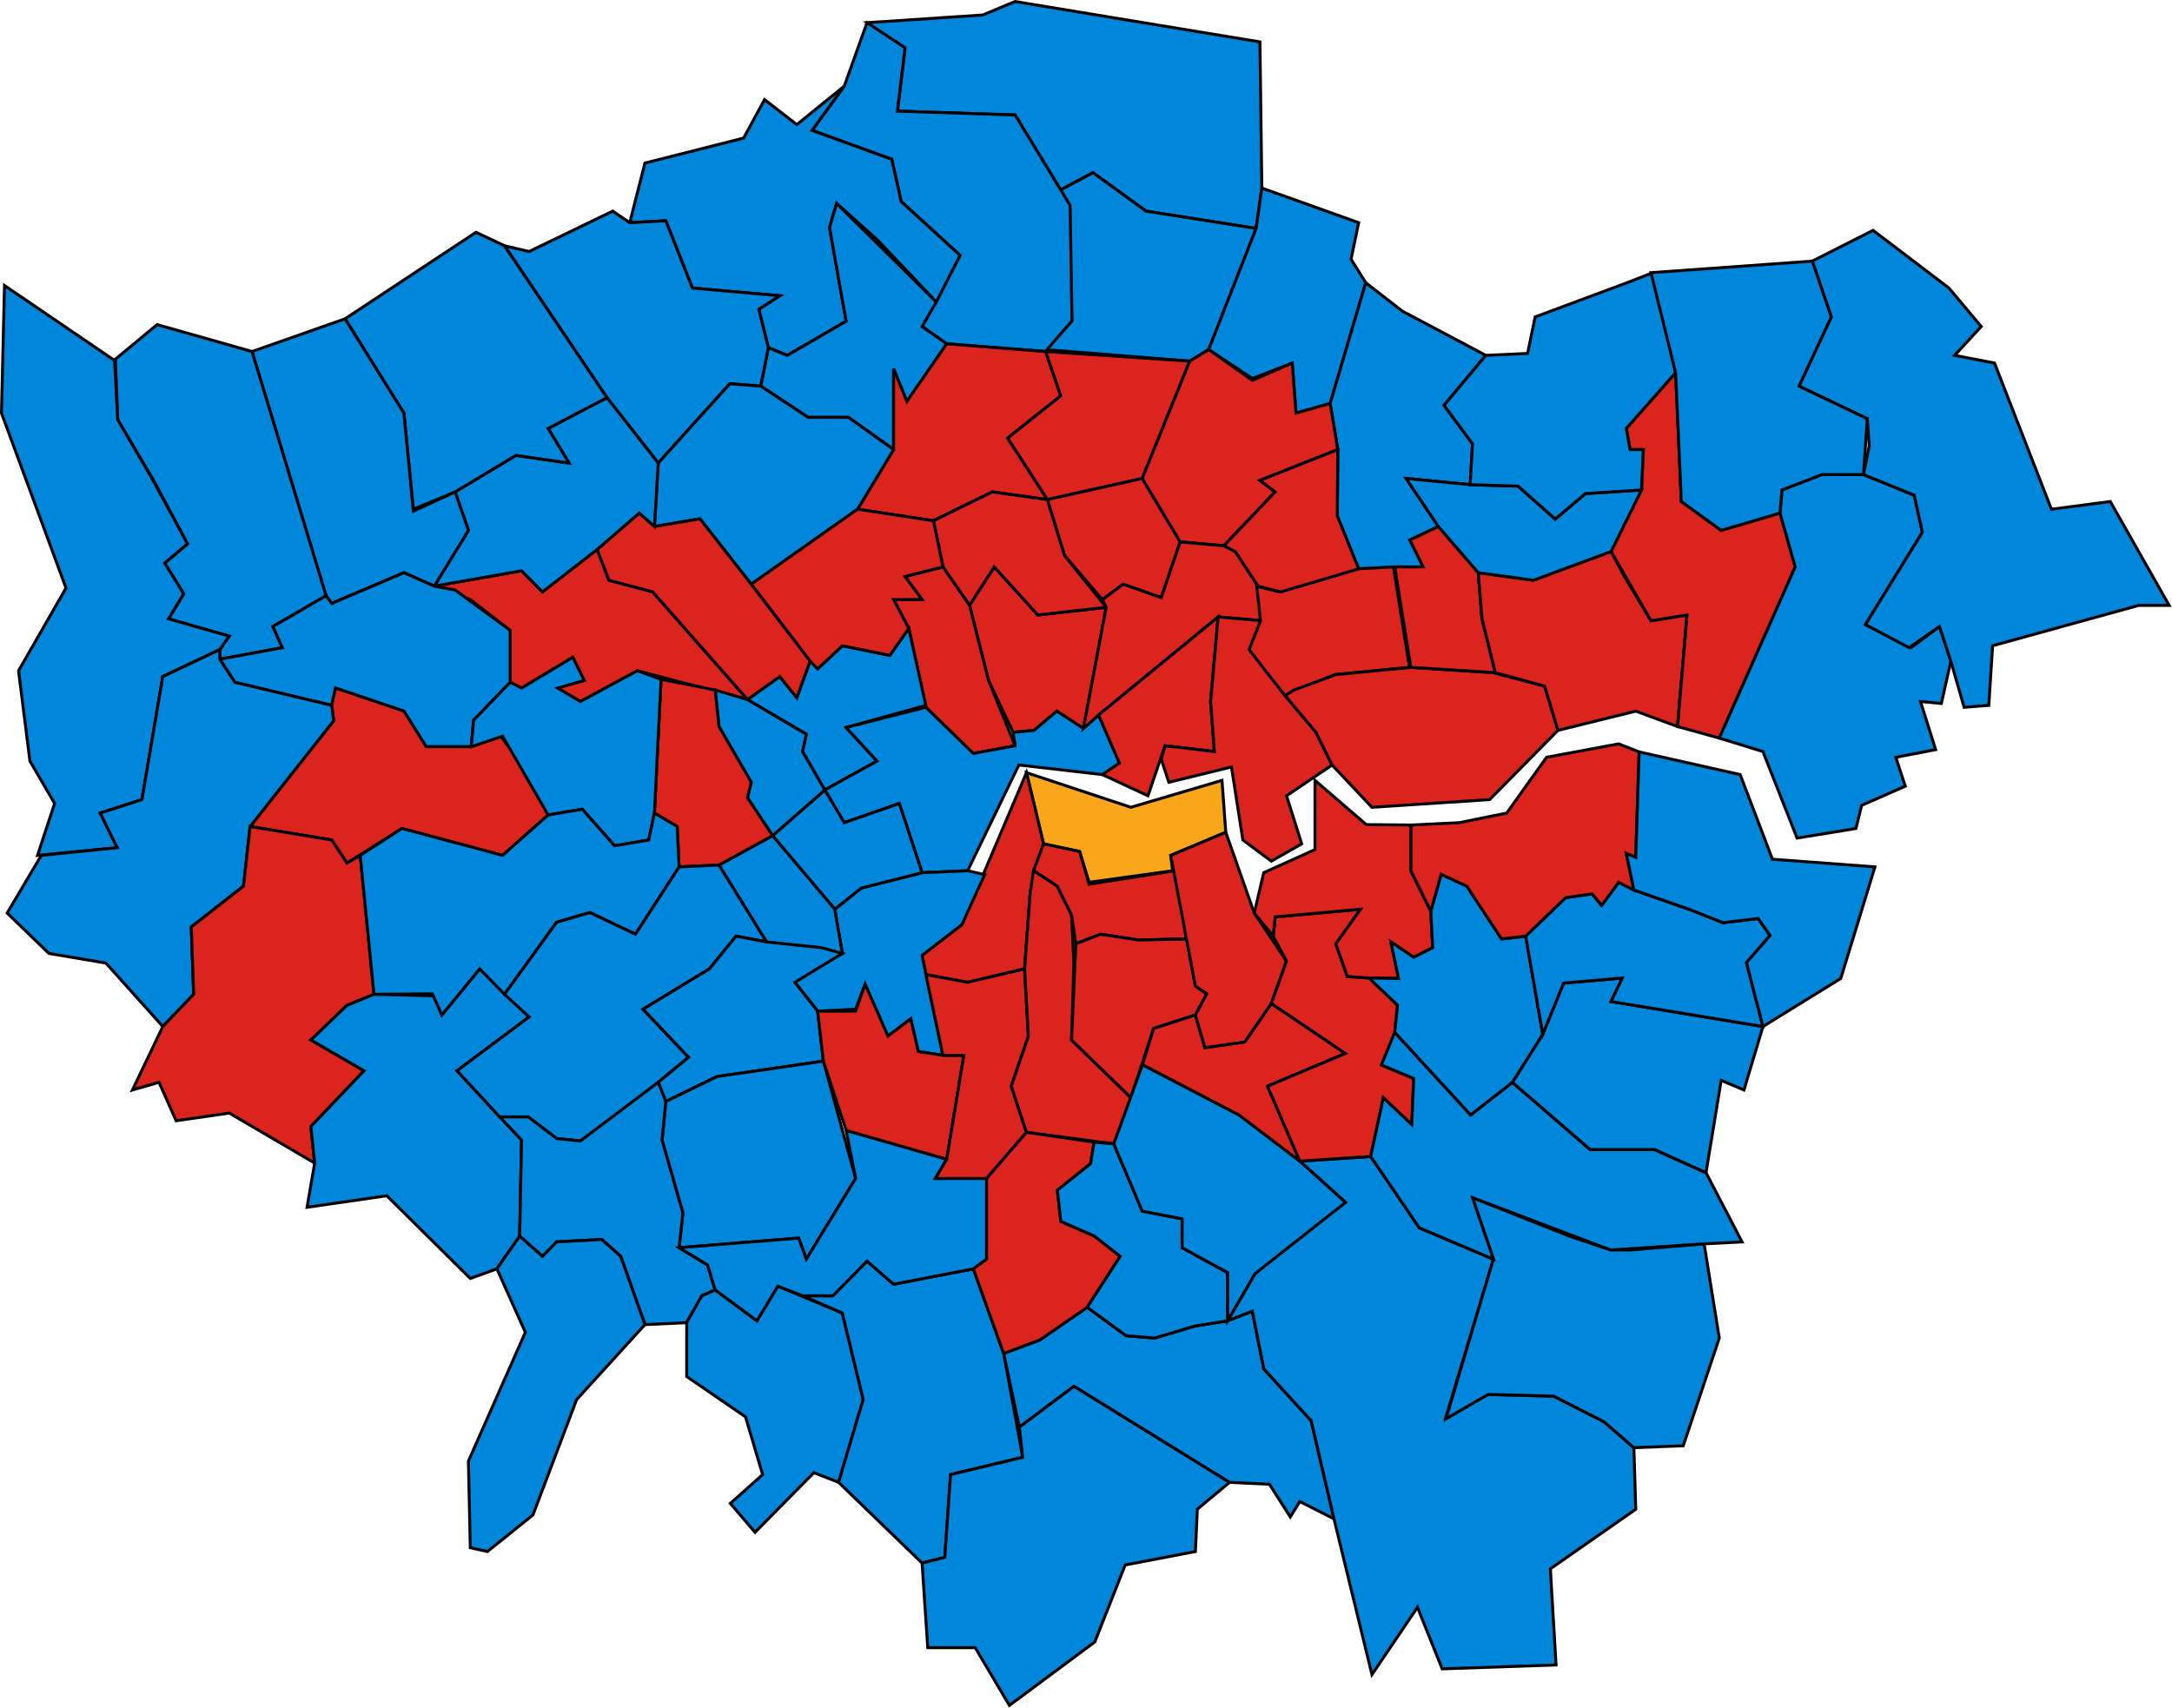
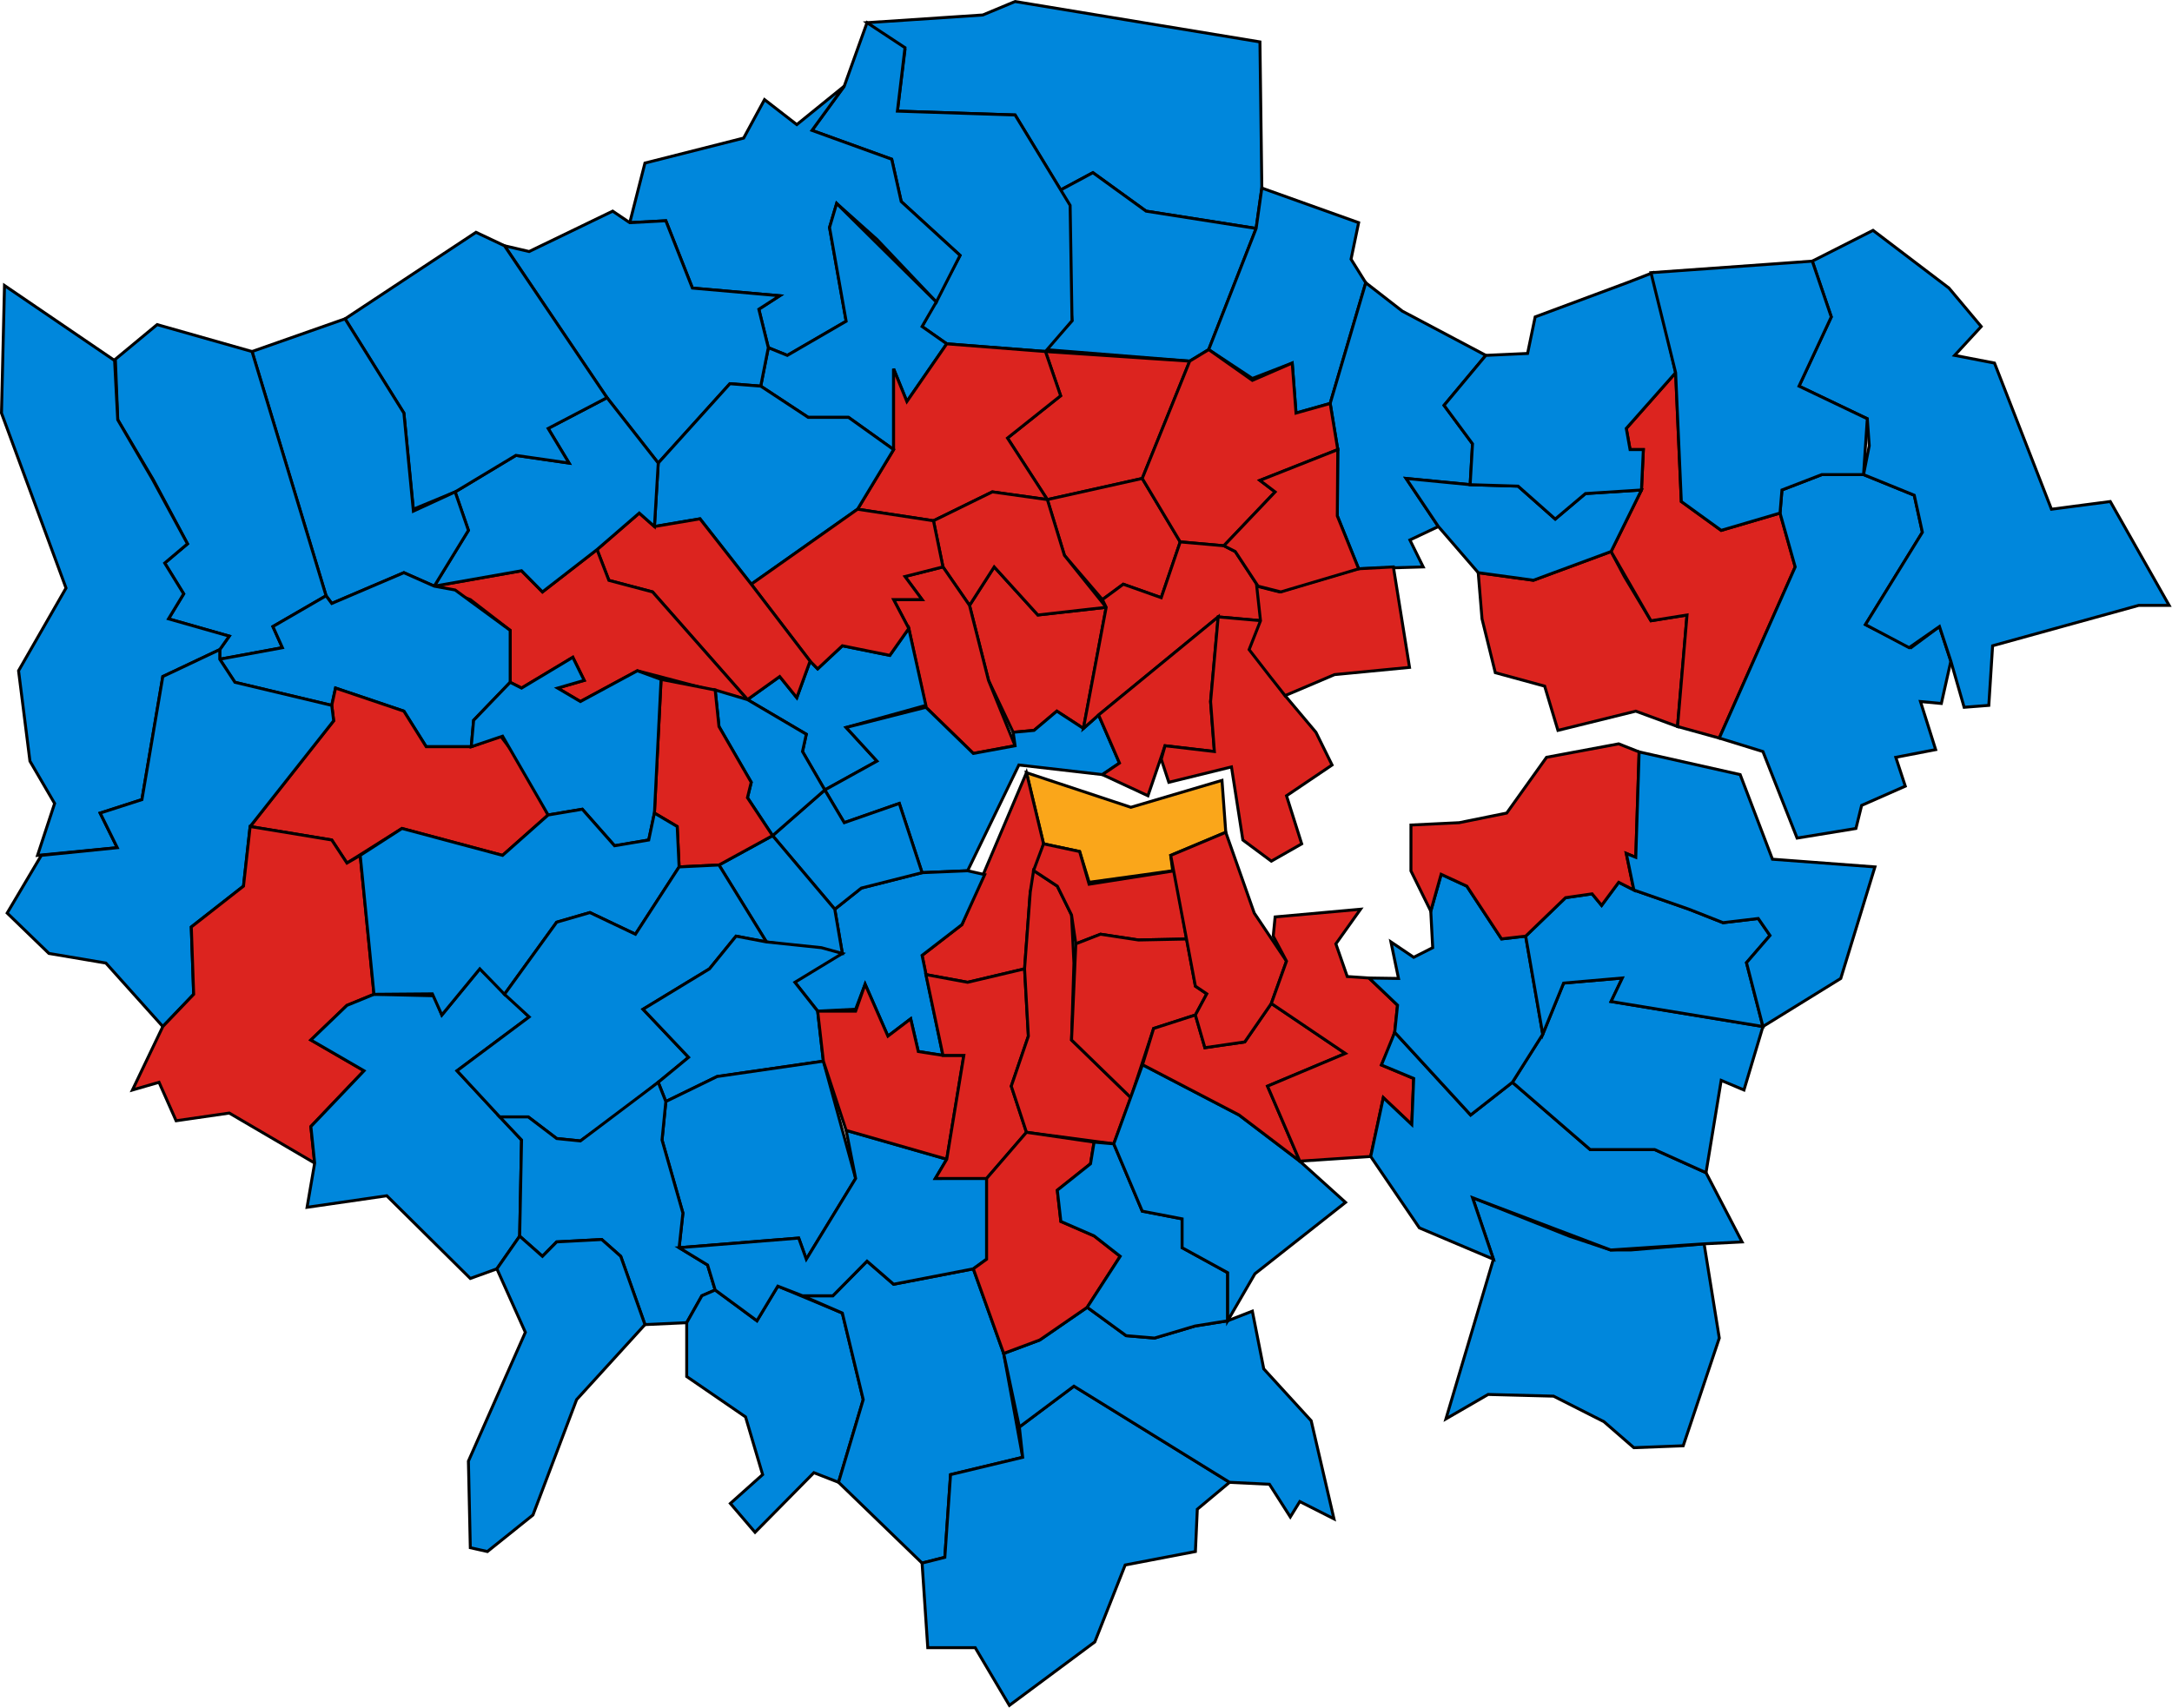
<svg xmlns="http://www.w3.org/2000/svg" xmlns:ns1="http://www.inkscape.org/namespaces/inkscape" xmlns:ns2="http://sodipodi.sourceforge.net/DTD/sodipodi-0.dtd" width="298.996" height="235.078" version="1.1" id="svg99" ns1:version="0.92.4 (5da689c313, 2019-01-14)" ns2:docname="1992.svg">
  <defs id="defs93" />
  <ns2:namedview id="base" pagecolor="#ffffff" bordercolor="#666666" borderopacity="1.0" ns1:pageopacity="0.0" ns1:pageshadow="2" ns1:zoom="2.8" ns1:cx="42.60521" ns1:cy="119.44963" ns1:document-units="mm" ns1:current-layer="layer1" showgrid="false" ns1:window-width="1920" ns1:window-height="1017" ns1:window-x="1358" ns1:window-y="-8" ns1:window-maximized="1" />
  <g ns1:label="Layer 1" ns1:groupmode="layer" id="layer1" transform="translate(-0.094,-1.023)">
    <g id="g627" transform="matrix(0.999,0,0,1.001,0.095,-0.177)">
      <path ns1:connector-curvature="0" d="m 119.473,4.317 15.955,-1.058 4.446,-1.851 33.741,5.554 0.262,20.1 -0.785,5.554 -15.17,-2.38 -7.324,-5.29 -4.446,2.38 -6.277,-10.315 -16.217,-0.529 1.046,-8.463 z" style="color:#000000;display:inline;overflow:visible;visibility:visible;fill:#0087dc;fill-opacity:1;stroke:#000000;stroke-width:0.405;stroke-linecap:butt;stroke-linejoin:miter;stroke-miterlimit:4;stroke-dasharray:none;stroke-dashoffset:0;stroke-opacity:1;marker:none;enable-background:accumulate" id="enfield north" />
      <path ns1:connector-curvature="0" d="m 146.152,27.327 1.569,17.984 -3.662,3.967 19.878,1.587 2.616,-1.587 6.539,-16.662 -15.17,-2.38 -7.324,-5.29 z" style="color:#000000;display:inline;overflow:visible;visibility:visible;fill:#0087dc;fill-opacity:1;stroke:#000000;stroke-width:0.405;stroke-linecap:butt;stroke-linejoin:miter;stroke-miterlimit:4;stroke-dasharray:none;stroke-dashoffset:0;stroke-opacity:1;marker:none;enable-background:accumulate" id="edmonton" />
      <path ns1:connector-curvature="0" d="m 119.473,4.317 -3.139,8.728 -4.446,6.083 10.985,3.967 1.308,5.819 8.108,7.405 -5.231,9.786 3.4,2.38 13.601,1.058 3.662,-4.232 -0.262,-15.869 -7.585,-12.43 -16.217,-0.529 1.046,-8.728 z" style="color:#000000;display:inline;overflow:visible;visibility:visible;fill:#0087dc;fill-opacity:1;stroke:#000000;stroke-width:0.405;stroke-linecap:butt;stroke-linejoin:miter;stroke-miterlimit:4;stroke-dasharray:none;stroke-dashoffset:0;stroke-opacity:1;marker:none;enable-background:accumulate" id="enfield southgate" />
      <path ns1:connector-curvature="0" d="m 166.553,49.278 6.016,3.967 5.493,-2.116 0.523,6.876 4.708,-1.322 4.904,-16.598 -2.027,-3.238 1.046,-5.025 -13.339,-4.761 -0.785,5.554 z" style="color:#000000;display:inline;overflow:visible;visibility:visible;fill:#0087dc;fill-opacity:1;stroke:#000000;stroke-width:0.405;stroke-linecap:butt;stroke-linejoin:miter;stroke-miterlimit:4;stroke-dasharray:none;stroke-dashoffset:0;stroke-opacity:1;marker:none;enable-background:accumulate" id="chingford" ns2:nodetypes="ccccccccccc" />
      <path ns1:connector-curvature="0" d="m 183.293,56.684 1.046,6.347 -0.065,9.122 2.943,7.275 8.893,-0.264 -1.831,-3.703 3.923,-1.851 -4.446,-6.612 8.828,0.857 0.327,-5.62 -3.923,-5.29 5.754,-6.874 -11.509,-6.083 -5.035,-3.903 z" style="color:#000000;display:inline;overflow:visible;visibility:visible;fill:#0087dc;fill-opacity:1;stroke:#000000;stroke-width:0.405;stroke-linecap:butt;stroke-linejoin:miter;stroke-miterlimit:4;stroke-dasharray:none;stroke-dashoffset:0;stroke-opacity:1;marker:none;enable-background:accumulate" id="wanstead and woodford" />
      <path ns1:connector-curvature="0" d="m 116.334,13.045 -6.539,5.29 -4.446,-3.438 -2.877,5.29 -13.601,3.438 -2.092,8.199 4.97,-0.264 3.662,9.257 12.032,1.058 -2.877,1.851 1.308,5.29 2.616,1.058 8.108,-4.697 -2.289,-12.893 0.981,-3.306 5.558,4.959 8.174,8.596 3.269,-6.411 -8.108,-7.405 -1.308,-5.819 -10.985,-3.967 z" style="color:#000000;display:inline;overflow:visible;visibility:visible;fill:#0087dc;fill-opacity:1;stroke:#000000;stroke-width:0.405;stroke-linecap:butt;stroke-linejoin:miter;stroke-miterlimit:4;stroke-dasharray:none;stroke-dashoffset:0;stroke-opacity:1;marker:none;enable-background:accumulate" id="chipping barnet" />
      <path ns1:connector-curvature="0" d="m 105.872,49.014 -1.046,5.287 6.539,4.298 h 5.558 l 6.212,4.432 v -11.108 l 1.831,4.496 5.493,-7.934 -3.4,-2.38 1.962,-3.374 -13.732,-13.554 -0.981,3.306 2.289,12.893 -8.108,4.697 z" style="color:#000000;display:inline;overflow:visible;visibility:visible;fill:#0087dc;fill-opacity:1;stroke:#000000;stroke-width:0.405;stroke-linecap:butt;stroke-linejoin:miter;stroke-miterlimit:4;stroke-dasharray:none;stroke-dashoffset:0;stroke-opacity:1;marker:none;enable-background:accumulate" id="finchley" />
      <path ns1:connector-curvature="0" d="m 144.059,49.543 2.092,6.083 -7.324,5.819 5.493,8.463 13.078,-2.909 6.539,-16.133 z" style="color:#000000;display:inline;overflow:visible;visibility:visible;fill:#dc241f;fill-opacity:1;stroke:#000000;stroke-width:0.405;stroke-linecap:butt;stroke-linejoin:miter;stroke-miterlimit:4;stroke-dasharray:none;stroke-dashoffset:0;stroke-opacity:1;marker:none;enable-background:accumulate" id="tottenham" />
      <path ns1:connector-curvature="0" d="m 123.135,63.031 -4.97,8.199 10.462,1.587 8.108,-3.967 7.585,1.058 -5.493,-8.463 7.324,-5.819 -2.092,-6.083 -13.601,-1.058 -5.493,7.934 -1.831,-4.496 z" style="color:#000000;display:inline;overflow:visible;visibility:visible;fill:#dc241f;fill-opacity:1;stroke:#000000;stroke-width:0.405;stroke-linecap:butt;stroke-linejoin:miter;stroke-miterlimit:4;stroke-dasharray:none;stroke-dashoffset:0;stroke-opacity:1;marker:none;enable-background:accumulate" id="hornsey and wood green" />
      <path ns1:connector-curvature="0" d="m 149.29,101.38 3.139,-16.662 -9.416,1.058 -6.016,-6.612 -3.4,5.29 2.616,10.315 3.4,7.141 2.877,-0.264 3.139,-2.645 z" style="color:#000000;display:inline;overflow:visible;visibility:visible;fill:#dc241f;fill-opacity:1;stroke:#000000;stroke-width:0.405;stroke-linecap:butt;stroke-linejoin:miter;stroke-miterlimit:4;stroke-dasharray:none;stroke-dashoffset:0;stroke-opacity:1;marker:none;enable-background:accumulate" id="islington south and finsbury" />
      <path ns1:connector-curvature="0" d="m 144.321,69.908 2.354,7.67 5.231,6.083 2.877,-2.116 5.231,1.851 2.616,-7.67 -5.231,-8.728 z" style="color:#000000;display:inline;overflow:visible;visibility:visible;fill:#dc241f;fill-opacity:1;stroke:#000000;stroke-width:0.405;stroke-linecap:butt;stroke-linejoin:miter;stroke-miterlimit:4;stroke-dasharray:none;stroke-dashoffset:0;stroke-opacity:1;marker:none;enable-background:accumulate" id="hackney north and stoke newington" />
      <path ns1:connector-curvature="0" d="m 128.627,72.817 1.308,6.347 3.662,5.29 3.4,-5.29 6.016,6.612 9.416,-1.058 -5.754,-7.141 -2.354,-7.67 -7.585,-1.058 z" style="color:#000000;display:inline;overflow:visible;visibility:visible;fill:#dc241f;fill-opacity:1;stroke:#000000;stroke-width:0.405;stroke-linecap:butt;stroke-linejoin:miter;stroke-miterlimit:4;stroke-dasharray:none;stroke-dashoffset:0;stroke-opacity:1;marker:none;enable-background:accumulate" id="islington north" />
      <path ns1:connector-curvature="0" d="m 162.63,75.726 6.016,0.529 7.062,-7.405 -2.092,-1.587 10.724,-4.232 -1.046,-6.347 -4.708,1.322 -0.523,-6.876 -5.493,2.38 -6.016,-4.232 -2.616,1.587 -6.539,16.133 z" style="color:#000000;display:inline;overflow:visible;visibility:visible;fill:#dc241f;fill-opacity:1;stroke:#000000;stroke-width:0.405;stroke-linecap:butt;stroke-linejoin:miter;stroke-miterlimit:4;stroke-dasharray:none;stroke-dashoffset:0;stroke-opacity:1;marker:none;enable-background:accumulate" id="walthamstow" />
      <path ns1:connector-curvature="0" d="m 129.935,79.164 -5.231,1.322 2.354,3.174 h -3.923 l 2.092,3.967 2.354,10.844 6.539,6.347 5.754,-1.058 -3.662,-8.992 -2.616,-10.315 z" style="color:#000000;display:inline;overflow:visible;visibility:visible;fill:#dc241f;fill-opacity:1;stroke:#000000;stroke-width:0.405;stroke-linecap:butt;stroke-linejoin:miter;stroke-miterlimit:4;stroke-dasharray:none;stroke-dashoffset:0;stroke-opacity:1;marker:none;enable-background:accumulate" id="holborn and st pancras" />
      <path ns1:connector-curvature="0" d="m 127.581,98.207 -10.985,3.039 4.25,4.628 -7.193,3.967 -3.073,-5.287 0.523,-2.38 -8.108,-4.761 4.446,-3.174 2.354,2.909 1.831,-5.025 1.046,1.058 3.4,-3.174 6.539,1.322 2.616,-3.703 z" style="color:#000000;display:inline;overflow:visible;visibility:visible;fill:#0087dc;fill-opacity:1;stroke:#000000;stroke-width:0.405;stroke-linecap:butt;stroke-linejoin:miter;stroke-miterlimit:4;stroke-dasharray:none;stroke-dashoffset:0;stroke-opacity:1;marker:none;enable-background:accumulate" id="westminster north" />
      <path ns1:connector-curvature="0" d="m 113.653,109.841 2.681,4.498 7.585,-2.645 3.139,9.521 6.277,-0.264 7.062,-14.546 11.509,1.322 2.354,-1.587 -2.877,-6.612 -2.092,1.851 -3.662,-2.38 -3.139,2.645 -2.877,0.264 0.262,1.851 -5.754,1.058 -6.539,-6.347 -10.985,2.775 4.25,4.628 z" style="color:#000000;display:inline;overflow:visible;visibility:visible;fill:#0087dc;fill-opacity:1;stroke:#000000;stroke-width:0.405;stroke-linecap:butt;stroke-linejoin:miter;stroke-miterlimit:4;stroke-dasharray:none;stroke-dashoffset:0;stroke-opacity:1;marker:none;enable-background:accumulate" id="city of london and westminster south" />
      <path ns1:connector-curvature="0" d="m 151.383,99.529 16.478,-13.488 6.016,0.529 -0.523,-4.761 -3.139,-4.761 -1.569,-0.793 -6.016,-0.529 -2.616,7.67 -5.231,-1.851 -2.877,2.116 0.523,1.058 -3.139,16.662 z" style="color:#000000;display:inline;overflow:visible;visibility:visible;fill:#dc241f;fill-opacity:1;stroke:#000000;stroke-width:0.405;stroke-linecap:butt;stroke-linejoin:miter;stroke-miterlimit:4;stroke-dasharray:none;stroke-dashoffset:0;stroke-opacity:1;marker:none;enable-background:accumulate" id="hackney south and shoreditch" ns2:nodetypes="ccccccccccccc" />
      <path ns1:connector-curvature="0" d="m 151.906,107.728 6.277,2.909 2.354,-6.876 6.801,0.793 -0.523,-6.876 1.046,-11.637 -16.478,13.488 2.877,6.612 z" style="color:#000000;display:inline;overflow:visible;visibility:visible;fill:#dc241f;fill-opacity:1;stroke:#000000;stroke-width:0.405;stroke-linecap:butt;stroke-linejoin:miter;stroke-miterlimit:4;stroke-dasharray:none;stroke-dashoffset:0;stroke-opacity:1;marker:none;enable-background:accumulate" id="bethnal green and stepney" />
      <path ns1:connector-curvature="0" d="m 173.877,86.57 -1.569,3.967 2.877,3.703 1.896,2.626 4.25,5.042 2.223,4.498 -6.277,4.232 2.092,6.612 -4.185,2.38 -3.923,-2.909 -1.569,-10.05 -8.631,2.116 -1.046,-3.174 0.523,-1.851 6.801,0.793 -0.523,-6.876 1.046,-11.637 z" style="color:#000000;display:inline;overflow:visible;visibility:visible;fill:#dc241f;fill-opacity:1;stroke:#000000;stroke-width:0.405;stroke-linecap:butt;stroke-linejoin:miter;stroke-miterlimit:4;stroke-dasharray:none;stroke-dashoffset:0;stroke-opacity:1;marker:none;enable-background:accumulate" id="bow and poplar" ns2:nodetypes="cccccccccccccccccc" />
      <path ns2:nodetypes="cccccccccccccc" ns1:connector-curvature="0" d="m 86.778,31.823 -2.354,-1.587 -11.509,5.554 -3.4,-0.793 14.124,20.894 7.062,8.992 9.874,-10.912 4.25,0.331 1.046,-5.287 -1.308,-5.29 2.877,-1.851 -12.032,-1.058 -3.662,-9.257 z" style="color:#000000;display:inline;overflow:visible;visibility:visible;fill:#0087dc;fill-opacity:1;stroke:#000000;stroke-width:0.405;stroke-linecap:butt;stroke-linejoin:miter;stroke-miterlimit:4;stroke-dasharray:none;stroke-dashoffset:0;stroke-opacity:1;marker:none;enable-background:accumulate" id="hendon north" />
      <path ns2:nodetypes="ccccccccccc" ns1:connector-curvature="0" d="m 90.701,64.883 -0.523,8.728 6.278,-1.058 7.062,8.992 14.647,-10.315 4.97,-8.199 -6.212,-4.432 h -5.558 l -6.539,-4.298 -4.25,-0.331 z" style="color:#000000;display:inline;overflow:visible;visibility:visible;fill:#0087dc;fill-opacity:1;stroke:#000000;stroke-width:0.405;stroke-linecap:butt;stroke-linejoin:miter;stroke-miterlimit:4;stroke-dasharray:none;stroke-dashoffset:0;stroke-opacity:1;marker:none;enable-background:accumulate" id="hendon south" />
      <path ns1:connector-curvature="0" d="m 103.518,81.545 8.108,10.579 1.046,1.058 3.4,-3.174 6.539,1.322 2.616,-3.703 -2.092,-3.967 h 3.923 l -2.354,-3.174 5.231,-1.322 -1.308,-6.347 -10.462,-1.587 z" style="color:#000000;display:inline;overflow:visible;visibility:visible;fill:#dc241f;fill-opacity:1;stroke:#000000;stroke-width:0.405;stroke-linecap:butt;stroke-linejoin:miter;stroke-miterlimit:4;stroke-dasharray:none;stroke-dashoffset:0;stroke-opacity:1;marker:none;enable-background:accumulate" id="hampstead and highgate" />
      <path ns1:connector-curvature="0" d="m 177.081,96.865 6.814,-2.89 10.332,-0.994 -2.223,-13.817 -4.97,0.264 -10.724,3.174 -3.139,-0.793 0.523,4.761 -1.569,3.967 2.877,3.703 z" style="color:#000000;display:inline;overflow:visible;visibility:visible;fill:#dc241f;fill-opacity:1;stroke:#000000;stroke-width:0.405;stroke-linecap:butt;stroke-linejoin:miter;stroke-miterlimit:4;stroke-dasharray:none;stroke-dashoffset:0;stroke-opacity:1;marker:none;enable-background:accumulate" id="newham north west" ns2:nodetypes="ccccccccccc" />
-       <path ns1:connector-curvature="0" d="m 178.323,96.091 5.754,-2.116 10.332,-0.994 11.378,0.73 7.062,1.851 1.831,6.083 -9.416,9.521 -16.217,1.058 -5.493,-5.819 -2.223,-4.498 -4.25,-5.042 z" style="color:#000000;display:inline;overflow:visible;visibility:visible;fill:#dc241f;fill-opacity:1;stroke:#000000;stroke-width:0.405;stroke-linecap:butt;stroke-linejoin:miter;stroke-miterlimit:4;stroke-dasharray:none;stroke-dashoffset:0;stroke-opacity:1;marker:none;enable-background:accumulate" id="newham south" />
      <path ns2:nodetypes="cccccccccccc" ns1:connector-curvature="0" d="m 90.178,73.61 -2.092,-1.851 -5.82,5.023 1.635,4.234 6.016,1.587 13.078,14.811 4.446,-3.174 2.354,2.909 1.831,-5.025 -8.108,-10.579 L 96.456,72.552 Z" style="color:#000000;display:inline;overflow:visible;visibility:visible;fill:#dc241f;fill-opacity:1;stroke:#000000;stroke-width:0.405;stroke-linecap:butt;stroke-linejoin:miter;stroke-miterlimit:4;stroke-dasharray:none;stroke-dashoffset:0;stroke-opacity:1;marker:none;enable-background:accumulate" id="brent east" />
      <path ns1:connector-curvature="0" d="m 82.266,76.782 -7.52,5.821 -2.877,-2.909 -12.032,2.116 4.97,1.851 5.493,4.232 v 7.141 l 1.569,0.793 7.062,-4.232 1.569,3.174 -3.662,1.058 3.139,1.851 7.847,-4.232 15.17,3.967 -13.078,-14.811 -6.016,-1.587 z" style="color:#000000;display:inline;overflow:visible;visibility:visible;fill:#dc241f;fill-opacity:1;stroke:#000000;stroke-width:0.405;stroke-linecap:butt;stroke-linejoin:miter;stroke-miterlimit:4;stroke-dasharray:none;stroke-dashoffset:0;stroke-opacity:1;marker:none;enable-background:accumulate" id="brent south" />
      <path ns2:nodetypes="cccccccccccccc" ns1:connector-curvature="0" d="m 59.838,81.809 4.708,-7.67 -1.831,-5.29 8.37,-5.025 7.324,1.058 -2.877,-4.761 8.108,-4.232 7.062,8.992 -0.523,8.728 -2.092,-1.851 -5.82,5.023 -7.52,5.821 -2.877,-2.909 z" style="color:#000000;display:inline;overflow:visible;visibility:visible;fill:#0087dc;fill-opacity:1;stroke:#000000;stroke-width:0.405;stroke-linecap:butt;stroke-linejoin:miter;stroke-miterlimit:4;stroke-dasharray:none;stroke-dashoffset:0;stroke-opacity:1;marker:none;enable-background:accumulate" id="brent north" />
      <path ns2:nodetypes="ccccccccccc" ns1:connector-curvature="0" d="m 62.715,68.85 -5.754,2.38 -1.308,-13.224 -8.108,-12.959 18.047,-11.901 3.923,1.851 14.124,20.894 -8.108,4.232 2.877,4.761 -7.324,-1.058 z" style="color:#000000;display:inline;overflow:visible;visibility:visible;fill:#0087dc;fill-opacity:1;stroke:#000000;stroke-width:0.405;stroke-linecap:butt;stroke-linejoin:miter;stroke-miterlimit:4;stroke-dasharray:none;stroke-dashoffset:0;stroke-opacity:1;marker:none;enable-background:accumulate" id="harrow east" />
      <path ns1:connector-curvature="0" d="m 47.544,45.047 -12.816,4.496 10.201,33.589 0.785,1.058 9.939,-4.232 4.185,1.851 4.708,-7.67 -1.831,-5.29 -5.754,2.645 -1.308,-13.488 z" style="color:#000000;display:inline;overflow:visible;visibility:visible;fill:#0087dc;fill-opacity:1;stroke:#000000;stroke-width:0.405;stroke-linecap:butt;stroke-linejoin:miter;stroke-miterlimit:4;stroke-dasharray:none;stroke-dashoffset:0;stroke-opacity:1;marker:none;enable-background:accumulate" id="harrow west" ns2:nodetypes="ccccccccccc" />
      <path ns1:connector-curvature="0" d="m 34.728,49.543 -13.078,-3.703 -5.754,4.761 0.327,8.329 4.904,8.265 4.708,8.796 -3.139,2.645 2.616,4.232 -2.092,3.438 8.37,2.38 -1.308,1.851 3e-6,1.322 8.631,-1.587 -1.308,-2.909 7.324,-4.232 z" style="color:#000000;display:inline;overflow:visible;visibility:visible;fill:#0087dc;fill-opacity:1;stroke:#000000;stroke-width:0.405;stroke-linecap:butt;stroke-linejoin:miter;stroke-miterlimit:4;stroke-dasharray:none;stroke-dashoffset:0;stroke-opacity:1;marker:none;enable-background:accumulate" id="ruislip northwood" ns2:nodetypes="cccccccccccccccc" />
      <path ns2:nodetypes="ccccccccccccccccccccc" ns1:connector-curvature="0" d="M 15.79,50.779 0.619,40.464 0.203,58.006 l 8.893,24.067 -6.539,11.373 1.569,12.43 3.4,5.819 -2.354,7.141 10.985,-1.058 -2.354,-4.761 5.754,-1.851 2.877,-16.927 7.847,-3.703 1.308,-1.851 -8.37,-2.38 2.092,-3.438 -2.616,-4.232 3.139,-2.645 -4.843,-8.913 -4.769,-8.148 z" style="color:#000000;display:inline;overflow:visible;visibility:visible;fill:#0087dc;fill-opacity:1;stroke:#000000;stroke-width:0.405;stroke-linecap:butt;stroke-linejoin:miter;stroke-miterlimit:4;stroke-dasharray:none;stroke-dashoffset:0;stroke-opacity:1;marker:none;enable-background:accumulate" id="uxbridge" />
      <path ns1:connector-curvature="0" d="m 30.282,91.859 2.092,3.174 13.339,3.174 0.523,-2.38 9.416,3.174 3.073,4.891 H 64.938 l 0.327,-3.637 5.035,-5.221 v -7.141 l -7.585,-5.554 -2.877,-0.529 -4.185,-1.851 -9.939,4.232 -0.785,-1.058 -7.324,4.232 1.308,2.909 z" style="color:#000000;display:inline;overflow:visible;visibility:visible;fill:#0087dc;fill-opacity:1;stroke:#000000;stroke-width:0.405;stroke-linecap:butt;stroke-linejoin:miter;stroke-miterlimit:4;stroke-dasharray:none;stroke-dashoffset:0;stroke-opacity:1;marker:none;enable-background:accumulate" id="ealing north" />
      <path ns1:connector-curvature="0" d="m 45.714,98.207 0.262,2.116 -11.509,14.546 11.247,1.851 2.092,3.174 7.585,-4.761 13.863,3.703 6.277,-5.554 -3.923,-7.405 -2.616,-3.438 -4.054,1.452 h -6.212 l -3.073,-4.891 -9.416,-3.174 z" style="color:#000000;display:inline;overflow:visible;visibility:visible;fill:#dc241f;fill-opacity:1;stroke:#000000;stroke-width:0.405;stroke-linecap:butt;stroke-linejoin:miter;stroke-miterlimit:4;stroke-dasharray:none;stroke-dashoffset:0;stroke-opacity:1;marker:none;enable-background:accumulate" id="ealing southall" />
      <path ns1:connector-curvature="0" d="m 5.695,118.836 -4.708,7.934 5.754,5.552 7.847,1.322 7.847,8.73 4.25,-4.432 -0.327,-9.257 7.193,-5.62 0.915,-8.196 11.509,-14.546 -0.262,-2.116 -13.339,-3.174 -2.092,-3.174 v -1.322 l -7.847,3.703 -2.877,16.927 -5.754,1.851 2.354,4.761 z" style="color:#000000;display:inline;overflow:visible;visibility:visible;fill:#0087dc;fill-opacity:1;stroke:#000000;stroke-width:0.405;stroke-linecap:butt;stroke-linejoin:miter;stroke-miterlimit:4;stroke-dasharray:none;stroke-dashoffset:0;stroke-opacity:1;marker:none;enable-background:accumulate" id="hayes and harlington" />
      <path ns1:connector-curvature="0" d="m 43.359,161.152 -0.523,-5.025 7.324,-7.67 -7.324,-4.232 4.97,-4.761 3.727,-1.523 -1.896,-19.106 -1.831,1.058 -2.092,-3.174 -11.247,-1.851 -0.915,8.196 -7.193,5.62 0.327,9.257 -4.25,4.432 -4.185,8.728 3.662,-1.058 2.354,5.29 7.324,-1.058 z" style="color:#000000;display:inline;overflow:visible;visibility:visible;fill:#dc241f;fill-opacity:1;stroke:#000000;stroke-width:0.405;stroke-linecap:butt;stroke-linejoin:miter;stroke-miterlimit:4;stroke-dasharray:none;stroke-dashoffset:0;stroke-opacity:1;marker:none;enable-background:accumulate" id="feltham and heston" />
      <path ns1:connector-curvature="0" d="m 42.313,167.235 10.985,-1.587 11.509,11.373 3.662,-1.322 3.139,-4.496 0.262,-13.224 -8.893,-9.521 9.939,-7.405 -6.801,-6.612 -5.231,6.347 -1.046,-2.645 -8.304,-0.2 -3.727,1.523 -4.97,4.761 7.324,4.232 -7.324,7.67 0.523,5.025 z" style="color:#000000;display:inline;overflow:visible;visibility:visible;fill:#0087dc;fill-opacity:1;stroke:#000000;stroke-width:0.405;stroke-linecap:butt;stroke-linejoin:miter;stroke-miterlimit:4;stroke-dasharray:none;stroke-dashoffset:0;stroke-opacity:1;marker:none;enable-background:accumulate" id="twickenham" />
      <path ns1:connector-curvature="0" d="m 141.444,107.463 2.354,9.786 4.97,1.058 1.308,4.232 11.509,-1.587 -0.262,-2.116 7.585,-3.174 -0.523,-7.141 -12.555,3.703 z" style="color:#000000;display:inline;overflow:visible;visibility:visible;fill:#faa61a;fill-opacity:1;stroke:#000000;stroke-width:0.405;stroke-linecap:butt;stroke-linejoin:miter;stroke-miterlimit:4;stroke-dasharray:none;stroke-dashoffset:0;stroke-opacity:1;marker:none;enable-background:accumulate" id="southwark and bermondsey" />
      <path ns1:connector-curvature="0" d="m 143.798,117.249 -1.831,6.612 -0.785,10.579 -7.847,1.851 -5.754,-1.058 -0.523,-2.645 5.493,-4.232 8.893,-20.894 z" style="color:#000000;display:inline;overflow:visible;visibility:visible;fill:#dc241f;fill-opacity:1;stroke:#000000;stroke-width:0.405;stroke-linecap:butt;stroke-linejoin:miter;stroke-miterlimit:4;stroke-dasharray:none;stroke-dashoffset:0;stroke-opacity:1;marker:none;enable-background:accumulate" id="vauxhall" />
      <path ns1:connector-curvature="0" d="m 133.335,120.952 -6.277,0.264 -8.37,2.116 -3.662,2.909 1.046,6.083 -4.97,2.38 -1.569,1.587 3.139,3.967 5.231,-0.264 1.308,-3.438 3.139,7.141 3.139,-2.38 1.046,4.496 3.4,0.529 -2.877,-13.753 5.493,-4.232 3.139,-6.876 z" style="color:#000000;display:inline;overflow:visible;visibility:visible;fill:#0087dc;fill-opacity:1;stroke:#000000;stroke-width:0.405;stroke-linecap:butt;stroke-linejoin:miter;stroke-miterlimit:4;stroke-dasharray:none;stroke-dashoffset:0;stroke-opacity:1;marker:none;enable-background:accumulate" id="battersea" ns2:nodetypes="cccccccccccccccccc" />
      <path ns1:connector-curvature="0" d="m 113.653,109.841 -7.193,6.281 8.566,10.119 3.662,-2.909 8.37,-2.116 -3.139,-9.521 -7.585,2.645 z" style="color:#000000;display:inline;overflow:visible;visibility:visible;fill:#0087dc;fill-opacity:1;stroke:#000000;stroke-width:0.405;stroke-linecap:butt;stroke-linejoin:miter;stroke-miterlimit:4;stroke-dasharray:none;stroke-dashoffset:0;stroke-opacity:1;marker:none;enable-background:accumulate" id="chelsea" />
      <path ns1:connector-curvature="0" d="m 106.46,116.123 -7.389,4.036 6.539,10.579 10.462,1.587 -1.046,-6.083 z" style="color:#000000;display:inline;overflow:visible;visibility:visible;fill:#0087dc;fill-opacity:1;stroke:#000000;stroke-width:0.405;stroke-linecap:butt;stroke-linejoin:miter;stroke-miterlimit:4;stroke-dasharray:none;stroke-dashoffset:0;stroke-opacity:1;marker:none;enable-background:accumulate" id="fulham" ns2:nodetypes="cccccc" />
      <path ns1:connector-curvature="0" d="m 98.548,96.091 0.523,5.025 4.446,7.67 -0.523,2.116 3.466,5.221 7.193,-6.281 -3.073,-5.287 0.523,-2.38 -8.108,-4.761 z" style="color:#000000;display:inline;overflow:visible;visibility:visible;fill:#0087dc;fill-opacity:1;stroke:#000000;stroke-width:0.405;stroke-linecap:butt;stroke-linejoin:miter;stroke-miterlimit:4;stroke-dasharray:none;stroke-dashoffset:0;stroke-opacity:1;marker:none;enable-background:accumulate" id="kensington" />
      <path ns1:connector-curvature="0" d="m 90.178,113.017 0.915,-18.383 7.454,1.457 0.523,5.025 4.446,7.67 -0.523,2.116 3.466,5.221 -7.389,4.036 -5.493,0.264 -0.262,-5.554 z" style="color:#000000;display:inline;overflow:visible;visibility:visible;fill:#dc241f;fill-opacity:1;stroke:#000000;stroke-width:0.405;stroke-linecap:butt;stroke-linejoin:miter;stroke-miterlimit:4;stroke-dasharray:none;stroke-dashoffset:0;stroke-opacity:1;marker:none;enable-background:accumulate" id="hammersmith" />
      <path ns1:connector-curvature="0" d="m 75.531,113.282 4.708,-0.793 4.446,5.025 4.708,-0.793 0.785,-3.703 0.915,-18.383 -3.269,-1.188 -7.847,4.232 -3.139,-1.851 3.662,-1.058 -1.569,-3.174 -7.062,4.232 -1.569,-0.793 -5.035,5.221 -0.327,3.637 4.316,-1.452 z" style="color:#000000;display:inline;overflow:visible;visibility:visible;fill:#0087dc;fill-opacity:1;stroke:#000000;stroke-width:0.405;stroke-linecap:butt;stroke-linejoin:miter;stroke-miterlimit:4;stroke-dasharray:none;stroke-dashoffset:0;stroke-opacity:1;marker:none;enable-background:accumulate" id="ealing acton" />
      <path ns1:connector-curvature="0" d="m 69.515,137.942 7.193,-9.918 4.577,-1.322 6.277,2.978 6.016,-9.257 -0.262,-5.554 -3.139,-1.851 -0.785,3.703 -4.708,0.793 -4.446,-5.025 -4.708,0.793 -6.277,5.554 -13.863,-3.703 -5.754,3.703 1.896,19.106 8.043,-0.064 1.308,2.909 5.231,-6.347 z" style="color:#000000;display:inline;overflow:visible;visibility:visible;fill:#0087dc;fill-opacity:1;stroke:#000000;stroke-width:0.405;stroke-linecap:butt;stroke-linejoin:miter;stroke-miterlimit:4;stroke-dasharray:none;stroke-dashoffset:0;stroke-opacity:1;marker:none;enable-background:accumulate" id="brentford and isleworth" />
      <path ns1:connector-curvature="0" d="m 68.861,154.803 h 3.923 l 3.923,2.975 3.269,0.331 5.558,-3.967 5.166,-4.097 4.185,-3.438 -6.277,-6.612 9.155,-5.554 3.662,-4.496 4.185,0.793 -6.539,-10.579 -5.493,0.264 -6.016,9.257 -6.277,-2.978 -4.577,1.322 -7.193,9.918 3.4,3.11 -9.939,7.405 z" style="color:#000000;display:inline;overflow:visible;visibility:visible;fill:#0087dc;fill-opacity:1;stroke:#000000;stroke-width:0.405;stroke-linecap:butt;stroke-linejoin:miter;stroke-miterlimit:4;stroke-dasharray:none;stroke-dashoffset:0;stroke-opacity:1;marker:none;enable-background:accumulate" id="richmond and barnes" ns2:nodetypes="cccccccccccccccccccc" />
      <path ns1:connector-curvature="0" d="m 90.701,150.044 1.046,2.645 7.062,-3.438 14.647,-2.116 -0.785,-6.876 -3.139,-3.967 6.539,-3.967 -2.877,-0.793 -7.585,-0.793 -4.185,-0.793 -3.662,4.496 -9.155,5.554 6.277,6.612 z" style="color:#000000;display:inline;overflow:visible;visibility:visible;fill:#0087dc;fill-opacity:1;stroke:#000000;stroke-width:0.405;stroke-linecap:butt;stroke-linejoin:miter;stroke-miterlimit:4;stroke-dasharray:none;stroke-dashoffset:0;stroke-opacity:1;marker:none;enable-background:accumulate" id="putney" />
      <path ns1:connector-curvature="0" d="m 91.748,152.689 -0.523,5.29 2.877,10.05 -0.523,4.761 16.478,-1.322 1.046,2.909 6.801,-11.108 -4.446,-16.133 -14.647,2.116 z" style="color:#000000;display:inline;overflow:visible;visibility:visible;fill:#0087dc;fill-opacity:1;stroke:#000000;stroke-width:0.405;stroke-linecap:butt;stroke-linejoin:miter;stroke-miterlimit:4;stroke-dasharray:none;stroke-dashoffset:0;stroke-opacity:1;marker:none;enable-background:accumulate" id="wimbledon" />
      <path ns1:connector-curvature="0" d="m 71.608,171.202 3.139,2.775 1.962,-1.984 6.212,-0.331 2.616,2.314 3.335,9.391 5.754,-0.264 2.092,-3.703 1.831,-0.793 -1.046,-3.438 -3.923,-2.38 0.523,-4.761 -2.877,-10.05 0.523,-5.29 -1.046,-2.645 -10.724,8.064 -3.269,-0.331 -3.923,-2.975 h -3.923 l 3.008,3.176 z" style="color:#000000;display:inline;overflow:visible;visibility:visible;fill:#0087dc;fill-opacity:1;stroke:#000000;stroke-width:0.405;stroke-linecap:butt;stroke-linejoin:miter;stroke-miterlimit:4;stroke-dasharray:none;stroke-dashoffset:0;stroke-opacity:1;marker:none;enable-background:accumulate" id="kingston upon thames" />
      <path ns1:connector-curvature="0" d="m 68.469,175.699 3.923,8.728 -7.847,17.72 0.262,11.901 2.354,0.529 6.277,-5.025 6.016,-15.869 9.416,-10.315 -3.335,-9.391 -2.616,-2.314 -6.212,0.331 -1.962,1.984 -3.139,-2.775 z" style="color:#000000;display:inline;overflow:visible;visibility:visible;fill:#0087dc;fill-opacity:1;stroke:#000000;stroke-width:0.405;stroke-linecap:butt;stroke-linejoin:miter;stroke-miterlimit:4;stroke-dasharray:none;stroke-dashoffset:0;stroke-opacity:1;marker:none;enable-background:accumulate" id="surbiton" />
      <path ns1:connector-curvature="0" d="m 94.625,183.104 v 7.405 l 8.108,5.554 2.354,7.934 -4.446,3.967 3.4,3.967 8.108,-8.199 3.4,1.322 3.4,-11.373 -2.877,-11.901 -8.893,-3.703 -2.877,4.761 -5.754,-4.232 -1.831,0.793 z" style="color:#000000;display:inline;overflow:visible;visibility:visible;fill:#0087dc;fill-opacity:1;stroke:#000000;stroke-width:0.405;stroke-linecap:butt;stroke-linejoin:miter;stroke-miterlimit:4;stroke-dasharray:none;stroke-dashoffset:0;stroke-opacity:1;marker:none;enable-background:accumulate" id="sutton and cheam" />
      <path ns1:connector-curvature="0" d="m 115.549,205.056 11.509,11.108 3.139,-0.793 0.785,-11.373 9.939,-2.38 -2.616,-14.282 -4.185,-11.637 -10.985,2.116 -3.662,-3.174 -4.708,4.761 h -4.185 l 5.493,2.38 2.877,11.901 z" style="color:#000000;display:inline;overflow:visible;visibility:visible;fill:#0087dc;fill-opacity:1;stroke:#000000;stroke-width:0.405;stroke-linecap:butt;stroke-linejoin:miter;stroke-miterlimit:4;stroke-dasharray:none;stroke-dashoffset:0;stroke-opacity:1;marker:none;enable-background:accumulate" id="carshalton and wallington" />
      <path ns1:connector-curvature="0" d="m 127.058,216.164 0.785,11.637 h 6.539 l 4.708,7.934 11.77,-8.728 4.185,-10.579 9.678,-1.851 0.262,-5.818 4.446,-3.703 -21.448,-13.224 -7.52,5.618 0.458,4.168 -9.939,2.38 -0.785,11.373 z" style="color:#000000;display:inline;overflow:visible;visibility:visible;fill:#0087dc;fill-opacity:1;stroke:#000000;stroke-width:0.405;stroke-linecap:butt;stroke-linejoin:miter;stroke-miterlimit:4;stroke-dasharray:none;stroke-dashoffset:0;stroke-opacity:1;marker:none;enable-background:accumulate" id="croydon south" />
      <path ns1:connector-curvature="0" d="m 138.305,187.336 4.97,-1.851 6.539,-4.496 5.362,3.899 3.923,0.331 5.558,-1.653 4.512,-0.725 3.4,-1.322 1.569,7.934 6.539,7.141 3.139,13.488 -4.708,-2.38 -1.308,2.116 -2.877,-4.496 -5.493,-0.264 -21.448,-13.224 -7.52,5.618 z" style="color:#000000;display:inline;overflow:visible;visibility:visible;fill:#0087dc;fill-opacity:1;stroke:#000000;stroke-width:0.405;stroke-linecap:butt;stroke-linejoin:miter;stroke-miterlimit:4;stroke-dasharray:none;stroke-dashoffset:0;stroke-opacity:1;marker:none;enable-background:accumulate" id="mitcham and morden" />
      <path ns1:connector-curvature="0" d="m 116.596,156.656 13.863,3.967 -1.569,2.645 h 7.062 v 11.108 l -1.831,1.322 -10.985,2.116 -3.662,-3.174 -4.708,4.761 h -4.185 l -3.4,-1.322 -2.877,4.761 -5.754,-4.232 -1.046,-3.438 -3.923,-2.38 16.478,-1.322 1.046,2.909 6.8,-11.108 z" style="color:#000000;display:inline;overflow:visible;visibility:visible;fill:#0087dc;fill-opacity:1;stroke:#000000;stroke-width:0.405;stroke-linecap:butt;stroke-linejoin:miter;stroke-miterlimit:4;stroke-dasharray:none;stroke-dashoffset:0;stroke-opacity:1;marker:none;enable-background:accumulate" id="croydon central" />
      <path ns1:connector-curvature="0" d="m 130.458,160.623 2.354,-14.282 h -2.877 l -3.4,-0.529 -1.046,-4.496 -3.139,2.38 -3.139,-7.141 -1.308,3.703 h -5.231 l 0.785,6.876 3.139,9.521 z" style="color:#000000;display:inline;overflow:visible;visibility:visible;fill:#dc241f;fill-opacity:1;stroke:#000000;stroke-width:0.405;stroke-linecap:butt;stroke-linejoin:miter;stroke-miterlimit:4;stroke-dasharray:none;stroke-dashoffset:0;stroke-opacity:1;marker:none;enable-background:accumulate" id="tooting" />
      <path ns1:connector-curvature="0" d="m 135.951,163.268 5.493,-6.347 -2.092,-6.347 2.354,-6.876 -0.523,-9.257 -7.847,1.851 -5.754,-1.058 2.354,11.108 h 2.877 l -2.354,14.282 -1.569,2.645 z" style="color:#000000;display:inline;overflow:visible;visibility:visible;fill:#dc241f;fill-opacity:1;stroke:#000000;stroke-width:0.405;stroke-linecap:butt;stroke-linejoin:miter;stroke-miterlimit:4;stroke-dasharray:none;stroke-dashoffset:0;stroke-opacity:1;marker:none;enable-background:accumulate" id="streatham" />
      <path ns1:connector-curvature="0" d="m 141.444,156.921 12.032,1.587 2.354,-6.35 -8.174,-7.934 0.327,-10.579 -0.327,-6.612 -1.962,-3.967 -3.269,-2.149 -0.458,2.945 -0.785,10.579 v 0 l 0.523,9.257 -2.354,6.876 z" style="color:#000000;display:inline;overflow:visible;visibility:visible;fill:#dc241f;fill-opacity:1;stroke:#000000;stroke-width:0.405;stroke-linecap:butt;stroke-linejoin:miter;stroke-miterlimit:4;stroke-dasharray:none;stroke-dashoffset:0;stroke-opacity:1;marker:none;enable-background:accumulate" id="norwood" />
      <path ns1:connector-curvature="0" d="m 148.244,131.002 3.4,-1.322 5.231,0.793 6.637,-0.134 -1.667,-9.387 -11.77,1.851 -1.308,-4.496 -4.97,-1.058 -1.373,3.667 3.269,2.149 c 0,0 1.962,3.967 1.962,3.967 z" style="color:#000000;display:inline;overflow:visible;visibility:visible;fill:#dc241f;fill-opacity:1;stroke:#000000;stroke-width:0.405;stroke-linecap:butt;stroke-linejoin:miter;stroke-miterlimit:4;stroke-dasharray:none;stroke-dashoffset:0;stroke-opacity:1;marker:none;enable-background:accumulate" id="peckham" />
      <path ns1:connector-curvature="0" d="m 155.829,152.158 3.139,-9.519 5.754,-1.851 1.569,-2.909 -1.569,-1.058 -1.21,-6.482 -6.637,0.134 -5.231,-0.793 -3.4,1.322 -0.589,13.222 z" style="color:#000000;display:inline;overflow:visible;visibility:visible;fill:#dc241f;fill-opacity:1;stroke:#000000;stroke-width:0.405;stroke-linecap:butt;stroke-linejoin:miter;stroke-miterlimit:4;stroke-dasharray:none;stroke-dashoffset:0;stroke-opacity:1;marker:none;enable-background:accumulate" id="dulwich" />
      <path ns1:connector-curvature="0" d="m 149.813,180.988 4.545,-7.011 -3.596,-2.81 -4.577,-1.984 -0.49,-4.298 4.577,-3.637 0.49,-2.975 -9.318,-1.353 -5.493,6.347 v 11.108 l -1.831,1.322 4.185,11.637 4.97,-1.851 z" style="color:#000000;display:inline;overflow:visible;visibility:visible;fill:#dc241f;fill-opacity:1;stroke:#000000;stroke-width:0.405;stroke-linecap:butt;stroke-linejoin:miter;stroke-miterlimit:4;stroke-dasharray:none;stroke-dashoffset:0;stroke-opacity:1;marker:none;enable-background:accumulate" id="croydon north west" />
      <path ns1:connector-curvature="0" d="m 153.475,158.508 3.923,9.257 5.493,1.058 v 3.967 l 6.277,3.438 v 6.612 l -4.512,0.725 -5.558,1.653 -3.923,-0.331 -5.362,-3.899 4.545,-7.011 -3.596,-2.81 -4.577,-1.984 -0.49,-4.298 4.577,-3.637 0.49,-2.975 z" style="color:#000000;display:inline;overflow:visible;visibility:visible;fill:#0087dc;fill-opacity:1;stroke:#000000;stroke-width:0.405;stroke-linecap:butt;stroke-linejoin:miter;stroke-miterlimit:4;stroke-dasharray:none;stroke-dashoffset:0;stroke-opacity:1;marker:none;enable-background:accumulate" id="croydon north east" />
-       <path ns1:connector-curvature="0" d="m 169.169,182.839 3.755,-6.464 5.317,-4.675 7.167,-5.143 -6.3,-5.669 9.768,-0.642 6.704,9.818 10.206,4.313 -6.539,21.687 5.811,-3.091 9.016,0.234 6.936,3.506 4.131,3.582 0.262,8.463 -11.77,8.199 0.785,13.224 -15.693,0.529 -3.4,-8.463 -6.277,9.257 -5.231,-21.423 -3.139,-13.488 -6.539,-7.141 -1.569,-7.934 z" style="color:#000000;display:inline;overflow:visible;visibility:visible;fill:#0087dc;fill-opacity:1;stroke:#000000;stroke-width:0.405;stroke-linecap:butt;stroke-linejoin:miter;stroke-miterlimit:4;stroke-dasharray:none;stroke-dashoffset:0;stroke-opacity:1;marker:none;enable-background:accumulate" id="ravensbourne" />
      <path ns1:connector-curvature="0" d="m 205.787,174.376 -2.877,-8.463 13.339,5.29 5.687,1.9 h 2.774 l 10.11,-0.842 2.092,12.959 -4.97,14.811 -6.801,0.264 -4.131,-3.582 -6.936,-3.506 -9.016,-0.234 -5.811,3.355 z" style="color:#000000;display:inline;overflow:visible;visibility:visible;fill:#0087dc;fill-opacity:1;stroke:#000000;stroke-width:0.405;stroke-linecap:butt;stroke-linejoin:miter;stroke-miterlimit:4;stroke-dasharray:none;stroke-dashoffset:0;stroke-opacity:1;marker:none;enable-background:accumulate" id="orpington" />
      <path ns1:connector-curvature="0" d="m 179.108,160.888 -8.37,-6.347 -13.303,-6.918 -3.959,10.886 3.923,9.257 5.493,1.058 v 3.967 l 6.277,3.438 v 6.612 l 3.755,-6.464 12.484,-9.818 z" style="color:#000000;display:inline;overflow:visible;visibility:visible;fill:#0087dc;fill-opacity:1;stroke:#000000;stroke-width:0.405;stroke-linecap:butt;stroke-linejoin:miter;stroke-miterlimit:4;stroke-dasharray:none;stroke-dashoffset:0;stroke-opacity:1;marker:none;enable-background:accumulate" id="beckenham" />
      <path ns1:connector-curvature="0" d="m 164.722,140.788 1.308,4.496 5.493,-0.793 3.662,-5.29 10.201,6.876 -10.724,4.496 4.446,10.315 -8.37,-6.347 -13.303,-6.918 1.533,-4.983 z" style="color:#000000;display:inline;overflow:visible;visibility:visible;fill:#dc241f;fill-opacity:1;stroke:#000000;stroke-width:0.405;stroke-linecap:butt;stroke-linejoin:miter;stroke-miterlimit:4;stroke-dasharray:none;stroke-dashoffset:0;stroke-opacity:1;marker:none;enable-background:accumulate" id="lewisham east" />
      <path ns1:connector-curvature="0" d="m 168.907,115.662 3.923,11.108 4.446,6.612 -2.092,5.819 -3.662,5.29 -5.493,0.793 -1.308,-4.496 1.569,-2.909 -1.569,-1.058 -3.4,-17.984 z" style="color:#000000;display:inline;overflow:visible;visibility:visible;fill:#dc241f;fill-opacity:1;stroke:#000000;stroke-width:0.405;stroke-linecap:butt;stroke-linejoin:miter;stroke-miterlimit:4;stroke-dasharray:none;stroke-dashoffset:0;stroke-opacity:1;marker:none;enable-background:accumulate" id="lewisham deptford" />
      <path ns1:connector-curvature="0" d="m 188.876,160.245 1.74,-8.085 3.923,3.703 0.262,-6.347 -4.446,-1.851 1.308,-2.909 0.523,-1.587 0.389,-3.728 -3.93,-3.74 -2.998,-0.202 -1.569,-4.496 3.4,-4.761 -11.77,1.058 -0.262,2.645 1.831,3.438 -2.092,5.819 10.201,6.876 -10.724,4.496 4.446,10.315 z" style="color:#000000;display:inline;overflow:visible;visibility:visible;fill:#dc241f;fill-opacity:1;stroke:#000000;stroke-width:0.405;stroke-linecap:butt;stroke-linejoin:miter;stroke-miterlimit:4;stroke-dasharray:none;stroke-dashoffset:0;stroke-opacity:1;marker:none;enable-background:accumulate" id="path73" />
-       <path ns1:connector-curvature="0" d="m 188.645,135.7 4.064,0.062 -1.046,-5.025 3.139,2.116 2.616,-1.322 -0.262,-5.025 -2.731,-5.533 v -6.312 l -6.162,-0.057 -7.062,-6.083 v 9.521 l -7.062,3.174 -1.308,5.554 2.616,3.174 0.262,-2.645 11.77,-1.058 -3.4,4.76 1.569,4.496 z" style="color:#000000;display:inline;overflow:visible;visibility:visible;fill:#dc241f;fill-opacity:1;stroke:#000000;stroke-width:0.405;stroke-linecap:butt;stroke-linejoin:miter;stroke-miterlimit:4;stroke-dasharray:none;stroke-dashoffset:0;stroke-opacity:1;marker:none;enable-background:accumulate" id="greenwich" />
      <path ns1:connector-curvature="0" d="m 192.186,143.168 10.462,11.373 5.754,-4.496 10.724,9.257 h 8.893 c 0,0 7.062,3.174 7.062,3.174 0,0 4.97,9.521 4.97,9.521 l -5.231,0.264 -12.884,0.842 -19.026,-7.19 2.877,8.463 -10.206,-4.313 -6.704,-9.818 1.74,-8.085 3.923,3.703 0.262,-6.347 -4.446,-1.851 z" style="color:#000000;display:inline;overflow:visible;visibility:visible;fill:#0087dc;fill-opacity:1;stroke:#000000;stroke-width:0.405;stroke-linecap:butt;stroke-linejoin:miter;stroke-miterlimit:4;stroke-dasharray:none;stroke-dashoffset:0;stroke-opacity:1;marker:none;enable-background:accumulate" id="chislehurst" />
      <path ns1:connector-curvature="0" d="m 208.402,150.044 4.185,-6.612 2.875,-7.031 8.092,-0.701 -1.551,3.236 20.925,3.438 -2.616,8.728 -3.139,-1.322 -2.092,12.695 -7.062,-3.174 h -8.893 z" style="color:#000000;display:inline;overflow:visible;visibility:visible;fill:#0087dc;fill-opacity:1;stroke:#000000;stroke-width:0.405;stroke-linecap:butt;stroke-linejoin:miter;stroke-miterlimit:4;stroke-dasharray:none;stroke-dashoffset:0;stroke-opacity:1;marker:none;enable-background:accumulate" id="old bexley and sidcup" />
      <path ns2:nodetypes="cccccccccccccccc" ns1:connector-curvature="0" d="m 197.155,126.506 1.431,-5.066 3.539,1.628 4.784,7.256 3.325,-0.379 2.354,13.488 -4.185,6.612 -5.754,4.496 -10.462,-11.372 0.389,-3.728 -3.93,-3.74 4.064,0.062 -1.046,-5.025 3.139,2.116 2.616,-1.322 z" style="color:#000000;display:inline;overflow:visible;visibility:visible;fill:#0087dc;fill-opacity:1;stroke:#000000;stroke-width:0.405;stroke-linecap:butt;stroke-linejoin:miter;stroke-miterlimit:4;stroke-dasharray:none;stroke-dashoffset:0;stroke-opacity:1;marker:none;enable-background:accumulate" id="eltham" />
      <path ns1:connector-curvature="0" d="m 210.233,129.944 5.493,-5.29 3.662,-0.529 1.308,1.587 2.354,-3.174 2.092,1.058 7.585,2.645 4.708,1.851 4.845,-0.575 1.618,2.338 -3.237,3.74 2.266,8.778 -20.925,-3.438 1.551,-3.236 -8.092,0.701 -2.875,7.031 z" style="color:#000000;display:inline;overflow:visible;visibility:visible;fill:#0087dc;fill-opacity:1;stroke:#000000;stroke-width:0.405;stroke-linecap:butt;stroke-linejoin:miter;stroke-miterlimit:4;stroke-dasharray:none;stroke-dashoffset:0;stroke-opacity:1;marker:none;enable-background:accumulate" id="bexleyheath" />
      <path ns1:connector-curvature="0" d="m 194.424,114.661 6.654,-0.321 6.539,-1.322 5.493,-7.67 9.939,-1.851 v 0 l 2.816,1.113 -0.462,14.494 -1.308,-0.531 1.046,5.025 -2.092,-1.058 -2.354,3.174 -1.308,-1.587 -3.662,0.529 -5.493,5.289 -3.325,0.379 -4.784,-7.256 -3.539,-1.628 -1.431,5.066 -2.731,-5.533 z" style="color:#000000;display:inline;overflow:visible;visibility:visible;fill:#dc241f;fill-opacity:1;stroke:#000000;stroke-width:0.405;stroke-linecap:butt;stroke-linejoin:miter;stroke-miterlimit:4;stroke-dasharray:none;stroke-dashoffset:0;stroke-opacity:1;marker:none;enable-background:accumulate" id="woolwich" />
      <path ns1:connector-curvature="0" d="m 242.928,142.374 10.724,-6.612 4.708,-15.34 -14.124,-1.058 -4.446,-11.637 -13.923,-3.119 -0.462,14.494 -1.308,-0.531 1.046,5.025 7.585,2.645 c 0,0 4.708,1.851 4.708,1.851 l 4.845,-0.575 1.618,2.338 -3.237,3.74 z" style="color:#000000;display:inline;overflow:visible;visibility:visible;fill:#0087dc;fill-opacity:1;stroke:#000000;stroke-width:0.405;stroke-linecap:butt;stroke-linejoin:miter;stroke-miterlimit:4;stroke-dasharray:none;stroke-dashoffset:0;stroke-opacity:1;marker:none;enable-background:accumulate" id="erith and crayford" />
-       <path ns1:connector-curvature="0" d="m 198.202,73.61 5.493,6.347 0.523,6.347 1.831,7.405 -11.639,-0.73 -2.223,-13.817 h 3.923 l -1.831,-3.703 z" style="color:#000000;display:inline;overflow:visible;visibility:visible;fill:#dc241f;fill-opacity:1;stroke:#000000;stroke-width:0.405;stroke-linecap:butt;stroke-linejoin:miter;stroke-miterlimit:4;stroke-dasharray:none;stroke-dashoffset:0;stroke-opacity:1;marker:none;enable-background:accumulate" id="newham north east" />
      <path ns1:connector-curvature="0" d="m 203.694,79.958 7.607,1.041 10.702,-3.95 1.831,3.438 3.662,6.083 4.97,-0.793 -1.308,15.34 -5.754,-2.116 -10.724,2.645 -1.831,-6.083 -6.801,-1.851 -1.831,-7.405 z" style="color:#000000;display:inline;overflow:visible;visibility:visible;fill:#dc241f;fill-opacity:1;stroke:#000000;stroke-width:0.405;stroke-linecap:butt;stroke-linejoin:miter;stroke-miterlimit:4;stroke-dasharray:none;stroke-dashoffset:0;stroke-opacity:1;marker:none;enable-background:accumulate" id="barking" />
      <path ns1:connector-curvature="0" d="m 222.003,77.049 4.185,-8.463 0.262,-5.554 h -1.831 l -0.523,-2.909 6.801,-7.67 0.785,17.72 5.493,3.967 8.108,-2.38 2.092,7.405 -10.462,23.538 -5.754,-1.587 1.308,-15.34 -4.97,0.793 z" style="color:#000000;display:inline;overflow:visible;visibility:visible;fill:#dc241f;fill-opacity:1;stroke:#000000;stroke-width:0.405;stroke-linecap:butt;stroke-linejoin:miter;stroke-miterlimit:4;stroke-dasharray:none;stroke-dashoffset:0;stroke-opacity:1;marker:none;enable-background:accumulate" id="dagenham" />
      <path ns1:connector-curvature="0" d="m 202.583,67.856 6.604,0.2 5.12,4.526 4.161,-3.506 7.72,-0.491 -4.185,8.463 -10.702,3.95 -7.607,-1.041 -5.493,-6.347 -4.446,-6.612 z" style="color:#000000;display:inline;overflow:visible;visibility:visible;fill:#0087dc;fill-opacity:1;stroke:#000000;stroke-width:0.405;stroke-linecap:butt;stroke-linejoin:miter;stroke-miterlimit:4;stroke-dasharray:none;stroke-dashoffset:0;stroke-opacity:1;marker:none;enable-background:accumulate" id="ilford south" />
      <path ns1:connector-curvature="0" d="m 204.741,50.072 5.754,-0.264 1.046,-5.025 12.816,-4.761 3.4,-1.322 3.139,13.753 -6.801,7.67 0.523,2.909 h 1.831 l -0.262,5.554 -7.72,0.491 -4.161,3.506 -5.12,-4.526 -6.604,-0.2 0.327,-5.62 -3.923,-5.29 z" style="color:#000000;display:inline;overflow:visible;visibility:visible;fill:#0087dc;fill-opacity:1;stroke:#000000;stroke-width:0.405;stroke-linecap:butt;stroke-linejoin:miter;stroke-miterlimit:4;stroke-dasharray:none;stroke-dashoffset:0;stroke-opacity:1;marker:none;enable-background:accumulate" id="ilford north" />
      <path ns1:connector-curvature="0" d="m 245.282,71.759 0.262,-3.174 5.493,-2.116 h 5.754 l 6.99,2.841 1.118,5.094 -7.847,12.695 6.277,3.174 3.923,-2.909 1.569,4.761 -1.308,5.819 -2.877,-0.264 2.092,6.612 -5.493,1.058 1.308,3.967 -6.016,2.645 -0.785,3.174 -8.108,1.322 -4.708,-11.901 -6.016,-1.851 10.462,-23.538 z" style="color:#000000;display:inline;overflow:visible;visibility:visible;fill:#0087dc;fill-opacity:1;stroke:#000000;stroke-width:0.405;stroke-linecap:butt;stroke-linejoin:miter;stroke-miterlimit:4;stroke-dasharray:none;stroke-dashoffset:0;stroke-opacity:1;marker:none;enable-background:accumulate" id="hornchurch" />
      <path ns1:connector-curvature="0" d="m 256.79,66.469 0.785,-3.967 -0.268,-3.712 -9.41,-4.487 4.446,-9.521 -2.616,-7.67 8.37,-4.232 10.462,7.934 4.446,5.29 -3.662,3.967 5.493,1.058 7.847,20.1 8.108,-1.058 8.108,14.282 h -4.185 l -20.14,5.554 -0.523,8.199 -3.4,0.264 -1.831,-6.347 -1.569,-4.761 -4.185,2.909 -6.016,-3.174 7.847,-12.695 -1.118,-5.094 z" style="color:#000000;display:inline;overflow:visible;visibility:visible;fill:#0087dc;fill-opacity:1;stroke:#000000;stroke-width:0.405;stroke-linecap:butt;stroke-linejoin:miter;stroke-miterlimit:4;stroke-dasharray:none;stroke-dashoffset:0;stroke-opacity:1;marker:none;enable-background:accumulate" id="upminster" />
      <path ns1:connector-curvature="0" d="m 227.496,38.699 22.232,-1.587 2.616,7.67 -4.446,9.521 9.41,4.487 -0.517,7.679 h -5.754 l -5.493,2.116 -0.262,3.174 -8.108,2.38 -5.493,-3.967 -0.785,-17.72 z" style="color:#000000;display:inline;overflow:visible;visibility:visible;fill:#0087dc;fill-opacity:1;stroke:#000000;stroke-width:0.405;stroke-linecap:butt;stroke-linejoin:miter;stroke-miterlimit:4;stroke-dasharray:none;stroke-dashoffset:0;stroke-opacity:1;marker:none;enable-background:accumulate" id="romford" />
      <path ns1:connector-curvature="0" d="m 168.646,76.255 7.062,-7.405 -2.092,-1.587 10.724,-4.232 -0.065,9.122 2.943,7.275 -10.724,3.174 -3.139,-0.793 -3.139,-4.761 z" style="color:#000000;display:inline;overflow:visible;visibility:visible;fill:#dc241f;fill-opacity:1;stroke:#000000;stroke-width:0.405;stroke-linecap:butt;stroke-linejoin:miter;stroke-miterlimit:4;stroke-dasharray:none;stroke-dashoffset:0;stroke-opacity:1;marker:none;enable-background:accumulate" id="leyton" />
    </g>
  </g>
</svg>